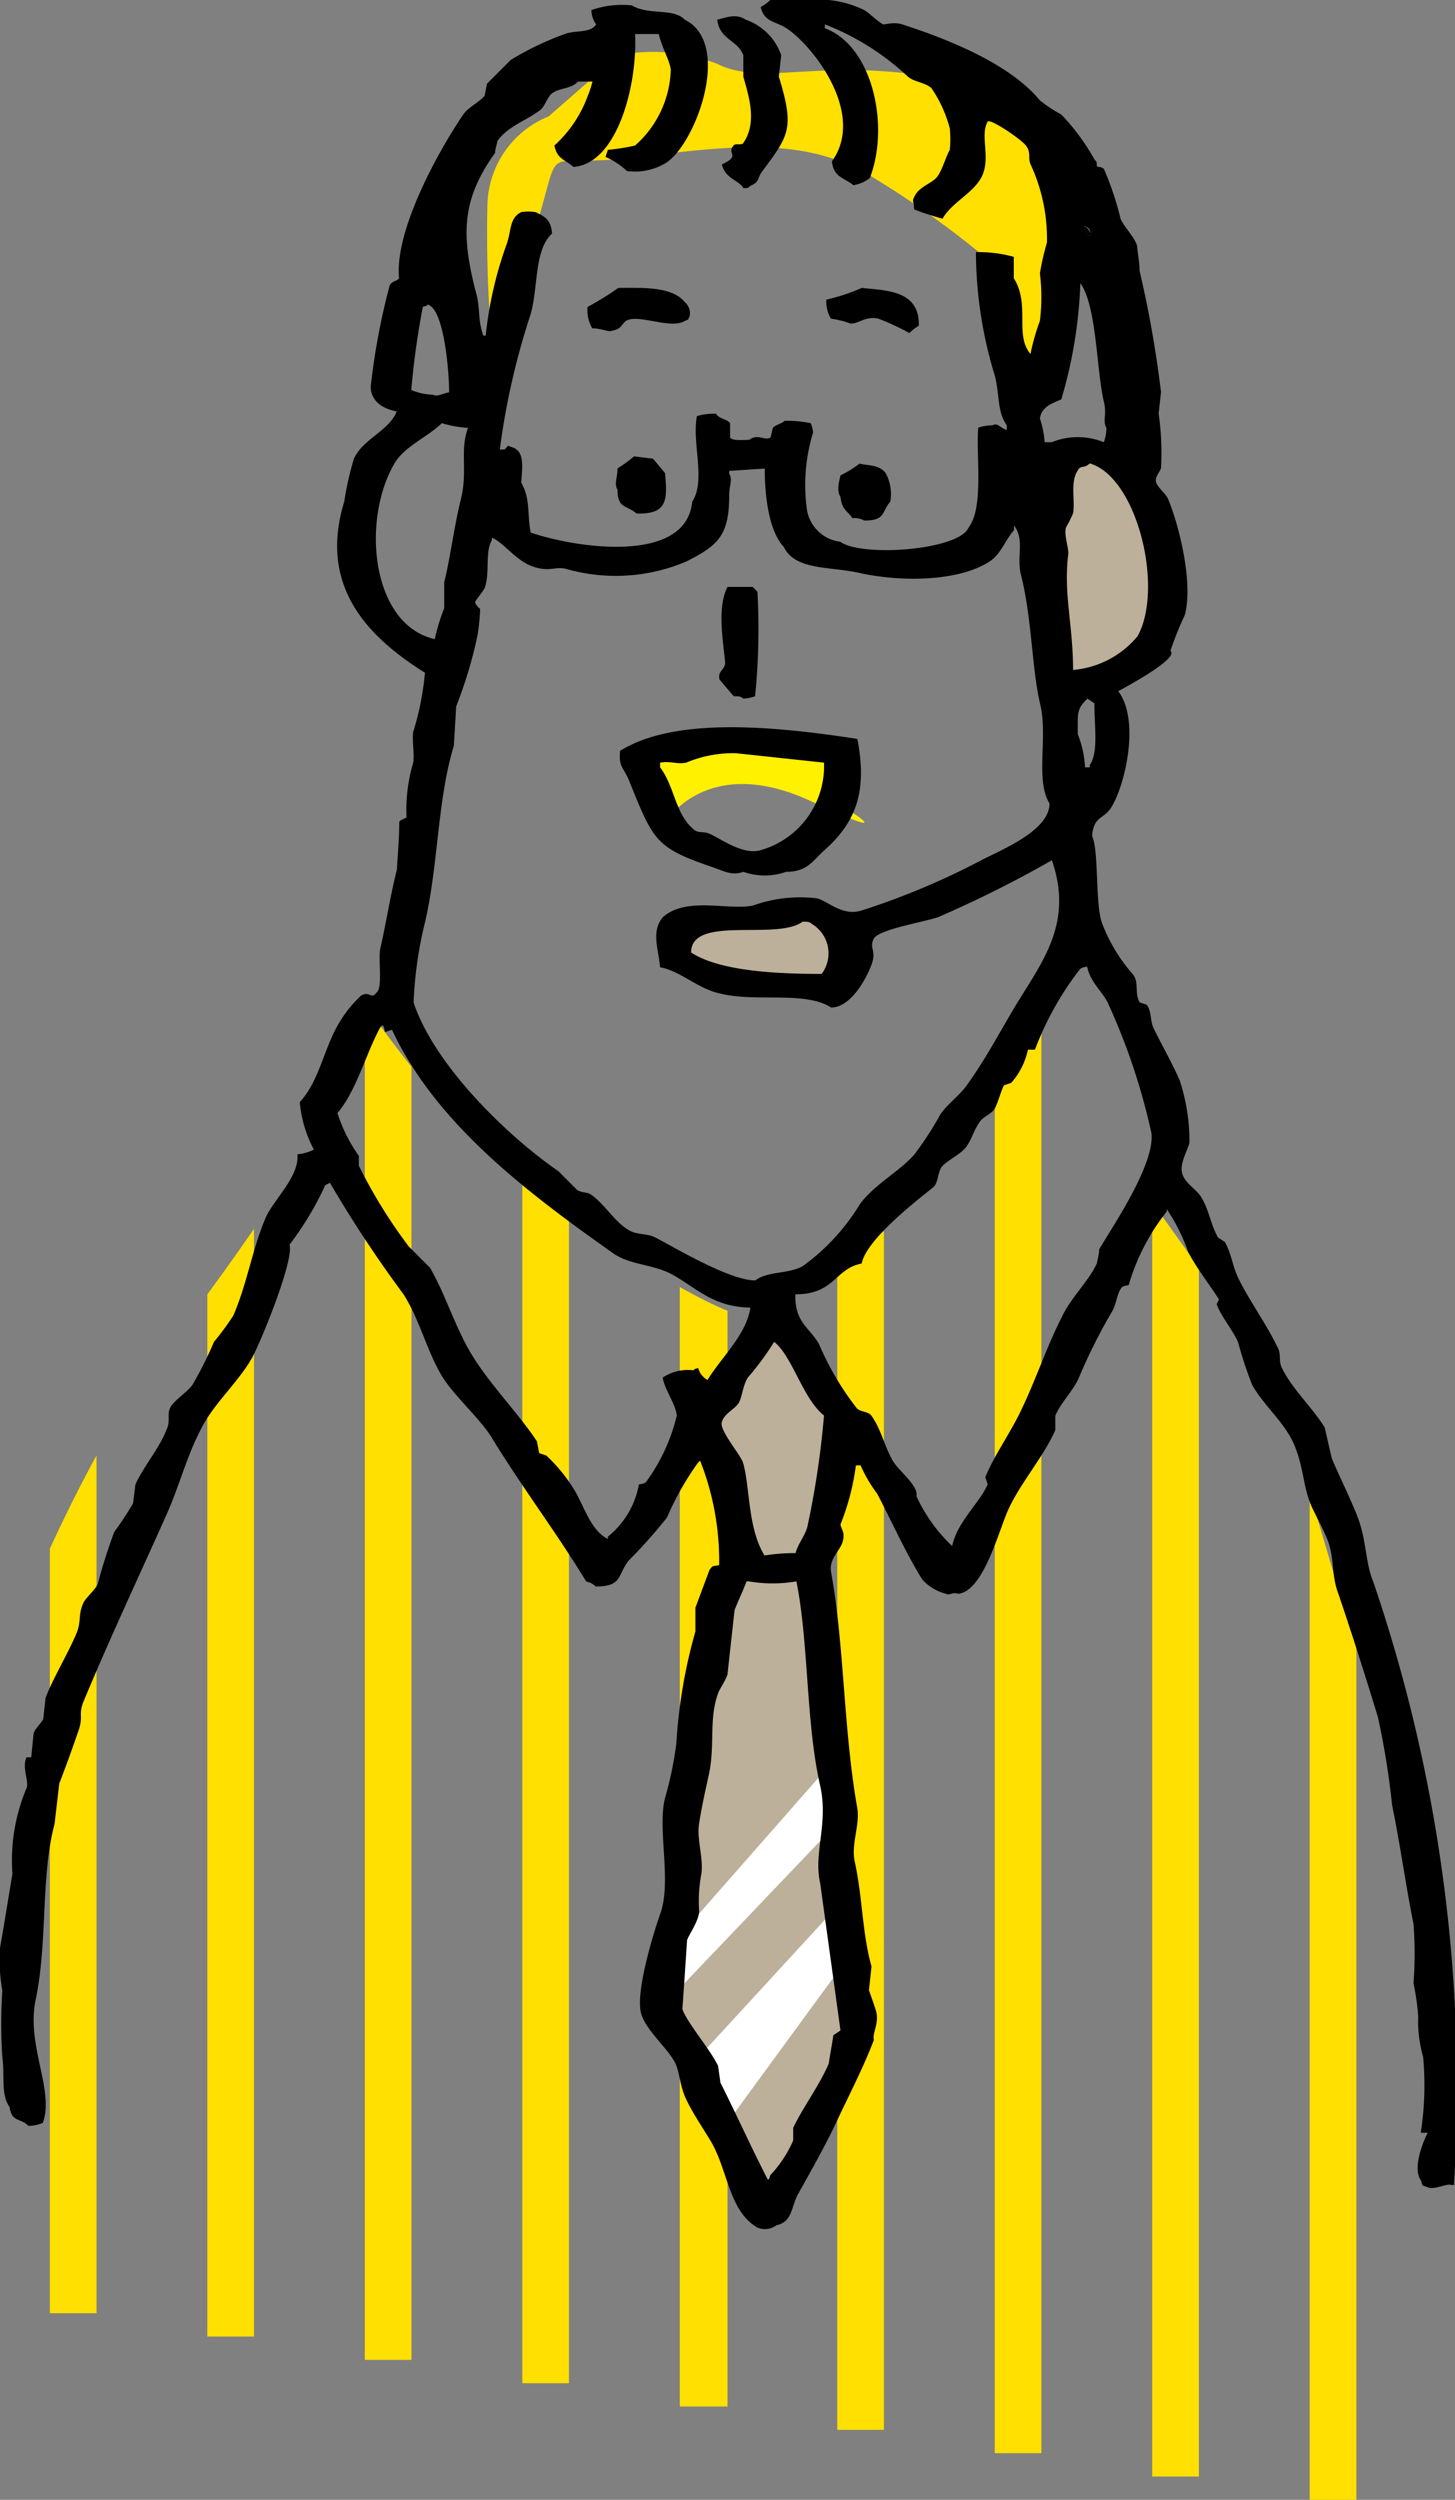
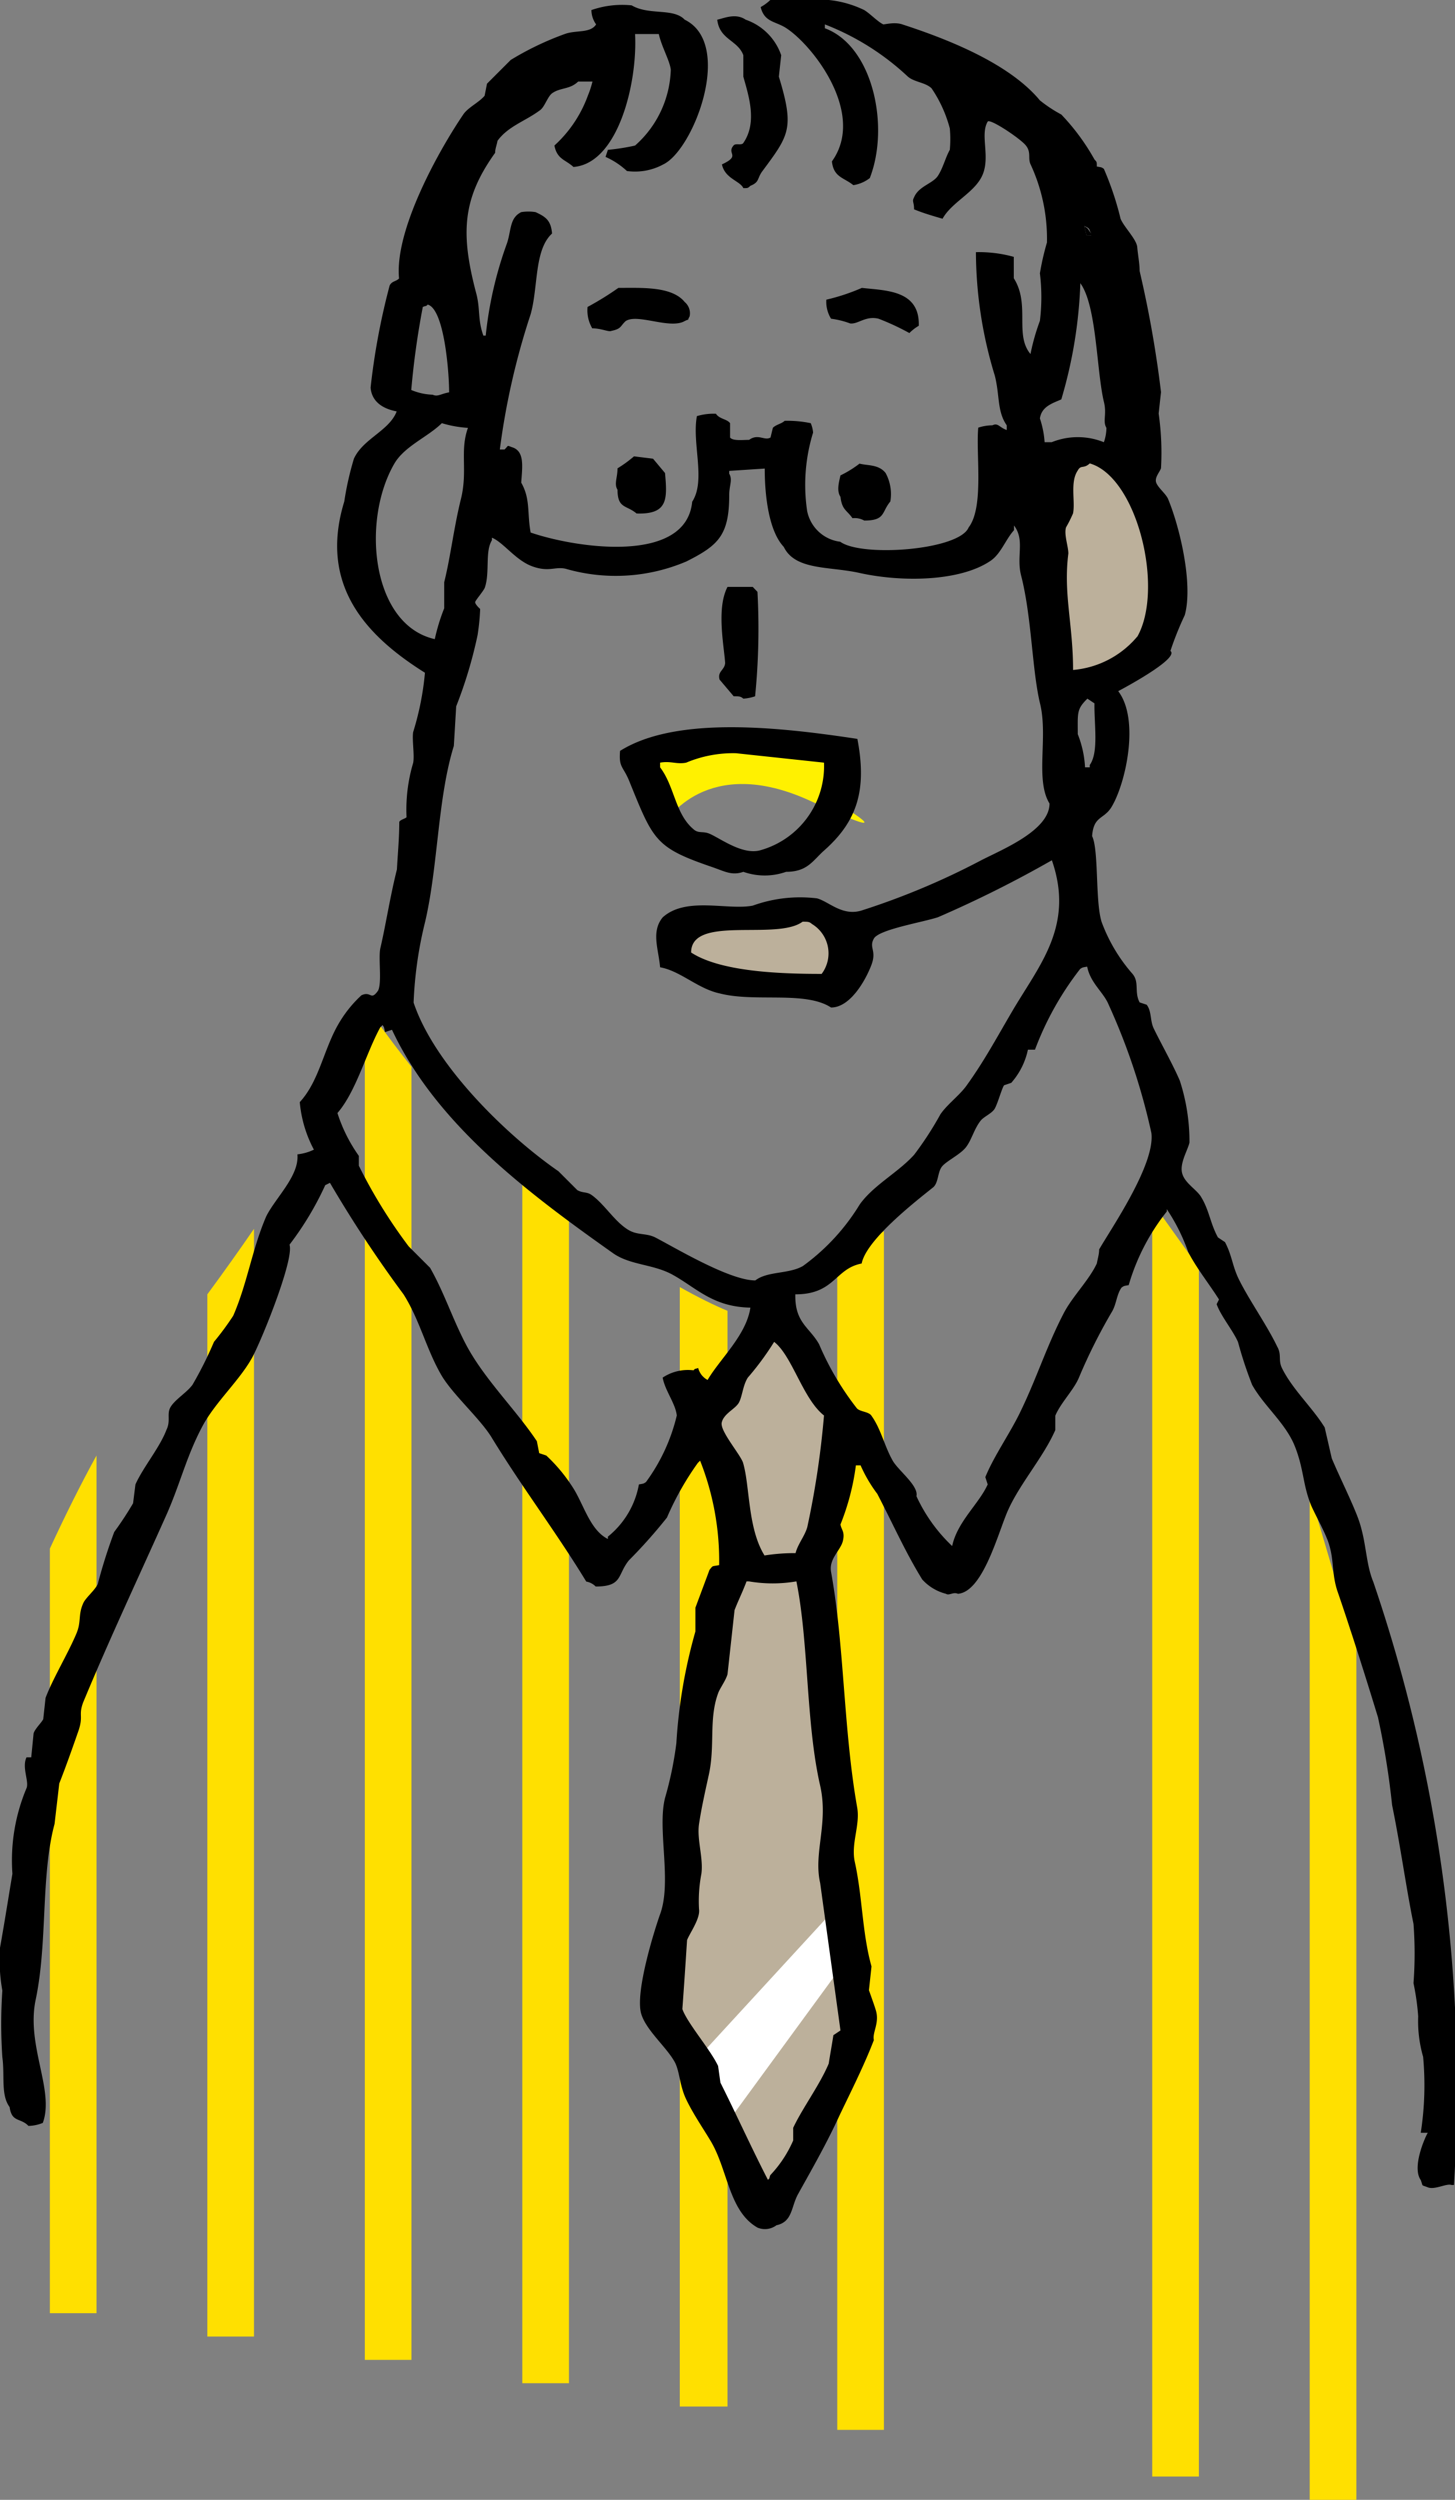
<svg xmlns="http://www.w3.org/2000/svg" width="68" height="116.79" viewBox="0 0 68 116.79">
  <rect x="0" y="0" width="68" height="116.79" fill="#808080" stroke="none" />
  <defs>
    <style>.cls-1{fill:#fff100;}.cls-2{fill:#ffe000;}.cls-3{fill:#bcb09b;}.cls-4{fill:#fff;}</style>
  </defs>
  <g id="レイヤー_2" data-name="レイヤー 2">
    <g id="ヘッダー">
      <path class="cls-1" d="M30,35.43c.68,1.9,1.09,3,1.09,3s1.91-3.27,6.81-1,1.09,0,1.09,0l.55-2S33.13,33.38,30,35.43Z" />
      <path class="cls-2" d="M2.33,72.35v35.72H4.51V68C3.79,69.31,3.05,70.79,2.33,72.35Z" />
      <path class="cls-2" d="M9.69,60.47v48.69h2.18V57.41C11.23,58.34,10.5,59.37,9.69,60.47Z" />
      <path class="cls-2" d="M17.32,47.28l-.27.61v62.36h2.18V49.84C18.06,48.37,17.32,47.28,17.32,47.28Z" />
      <path class="cls-2" d="M24.68,55.46l-.27-.22v56.1h2.18V56.88C25.93,56.41,25.28,55.94,24.68,55.46Z" />
      <path class="cls-2" d="M31.77,60.13v52.3H34V61.24C33.42,61,32.66,60.63,31.77,60.13Z" />
      <path class="cls-2" d="M39.13,58.79v54.73h2.18v-56Z" />
-       <polygon class="cls-2" points="46.49 51.05 46.49 114.61 48.67 114.61 48.67 47.67 46.49 51.05" />
      <polygon class="cls-2" points="54.12 56.55 54.67 50.28 53.85 49 53.85 115.7 56.03 115.7 56.03 59.22 54.12 56.55" />
      <polygon class="cls-2" points="63.12 76.18 61.21 69.72 61.21 116.79 63.39 116.79 63.39 76.23 63.12 76.18" />
      <polygon class="cls-3" points="33 66.57 36.27 62.07 39.74 66.16 38.11 73.72 39.74 92.33 39.95 95.4 35.86 102.55 30.54 94.17 31.98 81.9 34.02 73.52 33 66.57" />
      <path class="cls-3" d="M49.35,21.59c2.25-.2,3.07,0,3.48.82s2,2.66,1.43,5.32-3.48,4.49-3.48,4.49l-2-.2Z" />
      <path class="cls-3" d="M39.27,44a6.57,6.57,0,0,1-1.78-1.5l-5.86.69-.13,1.49L35,46.06l3.55-.14Z" />
-       <path class="cls-2" d="M25.09,10.48c1.23-4.08.07-2.57,4.64-3.13s8-1,11.17,1a43.67,43.67,0,0,1,5.32,3.82l1.91,6.68,2-6.54L48.4,5.85s-1.91-2-6.27-2.45-6.68.54-8.59-.41a8.38,8.38,0,0,0-4.63-.41L25.64,5.44a4.57,4.57,0,0,0-2.86,4.09,60.55,60.55,0,0,0,.27,7.22Z" />
      <polygon class="cls-4" points="39.13 89.06 32.18 96.62 33.61 99.69 39.74 91.31 39.13 89.06" />
-       <polygon class="cls-4" points="38.93 85.38 30.54 94.17 31.36 90.9 38.72 82.52 38.93 85.38" />
      <path d="M63.46,70.9c-.32-.84-.87-1.93-1.22-2.77l-.33-1.44c-.57-.93-1.51-1.78-2-2.78-.18-.38,0-.61-.22-1-.48-1-1.29-2.14-1.77-3.1-.33-.65-.33-1.14-.67-1.78l-.33-.22c-.36-.66-.4-1.25-.78-1.88-.21-.36-.76-.64-.89-1.11s.26-1.08.34-1.44a9.2,9.2,0,0,0-.45-2.89c-.32-.75-.87-1.72-1.22-2.44-.18-.38-.09-.8-.33-1.11l-.33-.11c-.26-.5,0-.93-.33-1.33a7.71,7.71,0,0,1-1.45-2.44c-.3-1-.12-3.32-.44-4,.07-.94.53-.77.89-1.33.66-1.05,1.36-4.09.33-5.44.47-.25,2.86-1.55,2.44-1.88a14.92,14.92,0,0,1,.67-1.67c.4-1.44-.23-4.11-.78-5.43-.1-.24-.49-.54-.56-.78s.19-.5.23-.66a12.91,12.91,0,0,0-.11-2.55l.11-1a51.75,51.75,0,0,0-1-5.66c0-.37-.08-.74-.11-1.11s-.62-.94-.78-1.33a14.15,14.15,0,0,0-.78-2.33c-.11-.08-.1-.07-.33-.11,0-.23,0-.21-.11-.33A10.23,10.23,0,0,0,49.6,5.35a6.41,6.41,0,0,1-1-.66C47.2,3,44.42,1.87,42.17,1.14c-.35-.12-.79,0-.89,0C41,1,40.67.64,40.39.47A4.94,4.94,0,0,0,37.73,0H36a2.09,2.09,0,0,1-.45.33c.18.73.7.65,1.22,1,1.26.84,3.7,4,2.11,6.21.08.75.56.75,1,1.11a1.66,1.66,0,0,0,.77-.33c.94-2.41.15-6.17-2.1-7V1.14a12,12,0,0,1,3.88,2.44c.3.26.83.27,1.11.55A6.09,6.09,0,0,1,44.39,6a5.32,5.32,0,0,1,0,1c-.2.35-.32.86-.56,1.22s-.9.48-1.11,1c-.11.2,0,.2,0,.56.48.2,1,.34,1.33.44.44-.8,1.56-1.24,1.89-2.1s-.14-1.82.22-2.44c.11-.15,1.49.77,1.77,1.1s.1.6.23.89a8.24,8.24,0,0,1,.77,3.66,12,12,0,0,0-.33,1.44,9.07,9.07,0,0,1,0,2.22,10.18,10.18,0,0,0-.44,1.55c-.76-.91,0-2.31-.78-3.54V12a6.13,6.13,0,0,0-1.77-.22,19.87,19.87,0,0,0,.88,5.76c.24.92.1,1.67.56,2.33v.22c-.35-.12-.4-.35-.67-.22a2.14,2.14,0,0,0-.66.11c-.12,1.22.28,3.71-.45,4.66-.44,1.07-5,1.4-6,.67a1.8,1.8,0,0,1-1.55-1.45A8.29,8.29,0,0,1,38,20.21a1.4,1.4,0,0,0-.11-.44,5.4,5.4,0,0,0-1.22-.11c-.14.14-.42.18-.55.33l-.11.45c-.28.17-.57-.2-1,.11-.29,0-.76.06-.89-.11v-.67c-.15-.2-.5-.19-.66-.44a2.76,2.76,0,0,0-.89.11c-.24,1.28.43,3-.22,4-.28,2.92-5.38,2.18-7.55,1.44-.17-.9,0-1.56-.44-2.33.05-.76.17-1.48-.44-1.66-.25-.09-.13-.09-.34.11h-.22a34,34,0,0,1,1.44-6.32c.36-1.28.16-3,1-3.77-.05-.63-.32-.79-.77-1a2.15,2.15,0,0,0-.67,0c-.54.27-.46.81-.66,1.44a18,18,0,0,0-1,4.33h-.11c-.28-.79-.13-1.23-.34-2-.72-2.74-.66-4.38.89-6.54,0-.19.08-.37.11-.56.5-.69,1.31-.92,2-1.44.21-.16.34-.62.55-.78.39-.28.83-.17,1.22-.55h.67a4.78,4.78,0,0,1-.22.67,5.85,5.85,0,0,1-1.56,2.32c.13.65.51.65.89,1,2.09-.16,3-3.93,2.88-6.21h1.11c.12.57.52,1.26.56,1.67a4.92,4.92,0,0,1-1.67,3.54A9.83,9.83,0,0,1,28.41,7l-.11.33a3.62,3.62,0,0,1,1,.66A2.77,2.77,0,0,0,31,7.68C32.42,7,34.31,2.05,32,.92,31.47.36,30.34.73,29.52.25a4.39,4.39,0,0,0-1.88.22,1.16,1.16,0,0,0,.22.67c-.27.42-.92.26-1.44.44A13.89,13.89,0,0,0,23.87,2.8L22.76,3.91l-.11.56c-.25.31-.77.54-1,.88-1.16,1.71-3.22,5.41-3,7.66-.13.14-.34.12-.44.33a32.07,32.07,0,0,0-.89,4.77c.06.7.63,1,1.22,1.11-.35.91-1.57,1.27-2,2.21a14.22,14.22,0,0,0-.45,2c-1.21,3.94,1.06,6.3,3.77,8a13.31,13.31,0,0,1-.55,2.77c-.06.35.07,1.08,0,1.44A7.65,7.65,0,0,0,19,38.18c-.06.07-.29.11-.34.22,0,.74-.07,1.48-.11,2.22-.32,1.27-.53,2.64-.77,3.66-.11.44.08,1.62-.11,2-.35.5-.32,0-.78.22a5.67,5.67,0,0,0-1,1.22c-.76,1.23-.94,2.75-1.88,3.77a5.78,5.78,0,0,0,.66,2.22,2.33,2.33,0,0,1-.77.22c.09,1-1,2-1.45,2.88-.67,1.54-.88,3.12-1.55,4.66A13.24,13.24,0,0,1,10,62.69a17.72,17.72,0,0,1-1,2c-.25.35-.76.65-1,1s0,.65-.22,1.11c-.32.84-1.08,1.73-1.45,2.55l-.11.88a15.48,15.48,0,0,1-.88,1.34A24.87,24.87,0,0,0,4.57,74c-.12.28-.55.63-.67.88-.26.55-.09.88-.33,1.44-.39.93-1.09,2.08-1.44,3l-.11,1c-.08.16-.38.44-.45.66L1.46,82.1H1.24c-.23.47.13,1.13,0,1.44a8.7,8.7,0,0,0-.66,4C.39,88.68.21,89.83,0,91a8.23,8.23,0,0,0,.11,2,22.8,22.8,0,0,0,0,3.11c.12.89-.08,1.76.34,2.33.1.73.51.49.88.88A1.9,1.9,0,0,0,2,99.18c.56-1.52-.79-3.62-.33-5.77.56-2.67.23-5.78.88-8.2l.22-1.89c.29-.73.64-1.72.89-2.44s0-.72.22-1.33c1.21-2.92,2.63-5.94,3.89-8.76.65-1.46.93-2.71,1.66-4.1.59-1.14,1.71-2.13,2.33-3.22.43-.76,2-4.63,1.77-5.32a14.44,14.44,0,0,0,1.67-2.78l.22-.11a57.78,57.78,0,0,0,3.44,5.21c.76,1.2,1.06,2.56,1.77,3.78.53.9,1.78,2,2.33,2.88,1.42,2.33,3,4.4,4.44,6.76a.81.81,0,0,1,.44.23c1.27,0,1-.54,1.55-1.22a24.2,24.2,0,0,0,1.78-2,13.69,13.69,0,0,1,1.44-2.55l.11-.11a12.74,12.74,0,0,1,.89,4.88c-.35.07-.27,0-.45.22l-.66,1.77v1.11a24.29,24.29,0,0,0-.89,5.22A16.67,16.67,0,0,1,31.08,84c-.37,1.46.33,3.91-.23,5.43-.23.64-1.19,3.65-.88,4.66.23.76,1.15,1.52,1.55,2.22.25.44.23,1.1.55,1.77s.78,1.34,1.11,1.89c.84,1.35.86,3.32,2.22,4.1a.9.9,0,0,0,.89-.11c.75-.16.68-.85,1-1.44.44-.8,1.27-2.23,1.88-3.55.43-.92,1.19-2.4,1.67-3.66-.08-.34.25-.76.11-1.33-.05-.2-.31-.91-.34-1l.12-1.11c-.44-1.57-.42-3.25-.78-4.88-.19-.86.26-1.73.11-2.55-.64-3.62-.6-7.59-1.22-11-.11-.61.44-1,.55-1.44s-.07-.52-.11-.78A11.25,11.25,0,0,0,40,68.46h.22A6.65,6.65,0,0,0,41,69.79c.73,1.4,1.3,2.7,2.1,4a2.24,2.24,0,0,0,1.11.67c.15.1.33-.1.56,0,1.17-.09,1.88-2.86,2.33-3.88.55-1.25,1.67-2.51,2.22-3.77v-.67c.25-.6.86-1.2,1.1-1.77a25.75,25.75,0,0,1,1.56-3.11c.2-.35.21-.8.44-1.11.12-.08.1-.07.33-.11a10,10,0,0,1,1.78-3.44v-.11a8.9,8.9,0,0,1,1,2c.39.76,1,1.52,1.44,2.22l-.11.22c.2.56.76,1.22,1,1.77a18.75,18.75,0,0,0,.66,2c.56,1,1.57,1.79,2,2.88s.36,1.8.77,2.78c.2.45.61,1.18.78,1.66.3.85.15,1.47.44,2.33.55,1.59,1.3,3.94,1.89,5.88a37.62,37.62,0,0,1,.66,4.1c.39,1.9.65,3.83,1,5.55a18.17,18.17,0,0,1,0,2.77,11.61,11.61,0,0,1,.22,1.55,6,6,0,0,0,.23,1.89,14.53,14.53,0,0,1-.11,3.55h.33c-.05.05-.78,1.57-.33,2.21.12.32,0,.21.33.34s.88-.2,1.11-.11h.11a73.07,73.07,0,0,0-3.77-28.18C63.81,73,63.87,72,63.46,70.9ZM50.93,35.74v.11h-.22a4.9,4.9,0,0,0-.34-1.55c0-1-.06-1.16.45-1.66l.33.22C51.13,33.82,51.36,35.14,50.93,35.74Zm2.22-6a4.4,4.4,0,0,1-3,1.56c0-2.15-.46-3.55-.22-5.44,0-.34-.21-.88-.11-1.22a5.78,5.78,0,0,0,.33-.66c.11-.56-.15-1.46.22-2,.15-.28.27-.06.56-.33C53.15,22.29,54.42,27.51,53.15,29.75ZM51,10.9V11h-.22l-.11-.44C51,10.69,50.87,10.73,51,10.9ZM49.6,18.66a21.56,21.56,0,0,0,.89-5.43c.77,1.06.75,4.06,1.1,5.54.15.6-.07.9.12,1.22a2.12,2.12,0,0,1-.12.67,3.26,3.26,0,0,0-2.44,0h-.33a4.37,4.37,0,0,0-.22-1.11C48.68,19,49.16,18.85,49.6,18.66ZM19.76,14.34c.2-.08.11,0,.23-.11.77.21,1,3.14,1,4.1-.4.07-.53.22-.77.11a2.8,2.8,0,0,1-1-.22A38.11,38.11,0,0,1,19.76,14.34Zm-1.33,7.32c.48-.82,1.56-1.24,2.22-1.89a5.35,5.35,0,0,0,1.22.22c-.39,1.08,0,2-.33,3.33s-.49,2.73-.78,3.88v1.22a9,9,0,0,0-.44,1.44C17.36,29.19,16.88,24.33,18.43,21.66Zm1.44,21.4c.61-2.62.58-5.76,1.34-8.21L21.32,33a20.71,20.71,0,0,0,1-3.33,10.28,10.28,0,0,0,.12-1.22s-.26-.23-.23-.33.39-.51.45-.67c.24-.71,0-1.68.33-2.21v-.12c.54.22,1.11,1.06,1.89,1.34s1.05,0,1.55.11a8.42,8.42,0,0,0,5.65-.34c1.49-.75,2-1.22,2-3.1,0-.46.17-.71,0-1V22l1.66-.11c0,1.35.21,2.94.89,3.66.54,1.11,2.14.9,3.55,1.22,2,.44,4.69.39,6.1-.56.5-.33.71-1,1.11-1.44v-.22c.52.69.1,1.43.33,2.33.5,1.94.51,4.43.89,6s-.24,3.55.44,4.66c0,1.27-2.25,2.16-3.21,2.66a34.5,34.5,0,0,1-5.55,2.33c-.92.3-1.56-.42-2.11-.56a6.52,6.52,0,0,0-3,.34c-1.17.23-3.12-.44-4.21.55-.55.67-.19,1.49-.12,2.33.95.17,1.76,1,2.78,1.22,1.66.43,4-.13,5.21.66.92,0,1.64-1.33,1.89-2s-.13-.79.11-1.22,2.28-.76,3-1a53.85,53.85,0,0,0,5.32-2.66c1.07,3.09-.61,4.92-1.88,7.1-.71,1.21-1.3,2.31-2.11,3.43-.33.46-.9.87-1.22,1.34a15.56,15.56,0,0,1-1.22,1.88c-.74.83-1.9,1.42-2.55,2.33a9.92,9.92,0,0,1-2.66,2.88c-.67.38-1.65.23-2.22.67-1.2,0-3.68-1.49-4.66-2-.4-.21-.81-.11-1.22-.33-.67-.37-1.15-1.22-1.77-1.66-.22-.16-.41-.08-.67-.23l-.88-.88c-2.39-1.65-5.79-4.94-6.77-7.88A18.54,18.54,0,0,1,19.87,43.06ZM38.4,45.5c-2,0-4.74-.11-6.1-1,0-1.77,4-.54,5.21-1.44.26,0,.31,0,.44.11A1.6,1.6,0,0,1,38.4,45.5ZM36.18,62.69c.85.66,1.34,2.66,2.33,3.44a40.89,40.89,0,0,1-.78,5.21c-.12.43-.43.77-.55,1.22a8.93,8.93,0,0,0-1.45.11c-.79-1.27-.68-3.23-1-4.32-.11-.38-1.09-1.49-1-1.89s.58-.61.77-.88.2-.83.45-1.22A13.15,13.15,0,0,0,36.18,62.69Zm-3.11,1.78a.87.87,0,0,1-.44-.56c-.19.07-.11,0-.22.11a2.13,2.13,0,0,0-1.44.34c.11.61.6,1.21.66,1.77a8.62,8.62,0,0,1-1.44,3.11c-.12.08-.1.07-.33.11a4.05,4.05,0,0,1-1.45,2.44v.11c-.85-.42-1.14-1.66-1.66-2.44A7.63,7.63,0,0,0,25.53,68l-.33-.11-.11-.56c-1-1.5-2.48-2.92-3.33-4.55-.63-1.21-1-2.39-1.66-3.55l-1-1a24,24,0,0,1-2.33-3.77V54a7.27,7.27,0,0,1-1-2c.87-1,1.34-2.8,2-4l.11-.11c.08.12.07.1.11.33l.33-.11c2.06,4.4,6.32,7.6,10.32,10.43.8.57,1.86.51,2.77,1,1.12.61,1.89,1.52,3.66,1.55C34.88,62.38,33.65,63.48,33.07,64.47Zm6.21,30.39-.33.22c-.07.44-.15.89-.22,1.33-.42,1-1.23,2.08-1.66,3V100A5.55,5.55,0,0,1,36,101.62c-.07.19,0,.11-.11.22-.74-1.43-1.51-3.13-2.22-4.54l-.11-.78c-.36-.77-1.44-2-1.67-2.66.08-1.07.15-2.15.22-3.22.12-.32.62-1,.56-1.44a6.7,6.7,0,0,1,.11-1.66c.1-.74-.22-1.6-.11-2.33s.27-1.44.44-2.22c.33-1.42,0-2.64.45-3.88.08-.23.36-.6.44-.89l.33-3c.2-.51.36-.81.56-1.34H35a6.59,6.59,0,0,0,2.22,0c.58,2.86.44,6.61,1.11,9.54.4,1.77-.32,3.13,0,4.55ZM51.37,58.37c0,.22-.07.44-.11.66-.37.79-1.15,1.55-1.55,2.33-.79,1.52-1.25,3-2,4.55-.47,1-1.26,2.11-1.66,3.1l.11.34c-.4.9-1.42,1.74-1.66,2.88a7.53,7.53,0,0,1-1.67-2.33c.11-.49-.84-1.19-1.11-1.66-.4-.71-.54-1.47-1-2.11-.13-.18-.51-.17-.67-.33a13.32,13.32,0,0,1-1.77-3c-.45-.8-1.14-1-1.11-2.33,1.85,0,1.84-1.2,3.1-1.44.22-1.11,2.48-2.87,3.33-3.55.27-.21.21-.74.44-1s.85-.55,1.11-.89.37-.83.67-1.22c.15-.2.52-.34.66-.56s.35-1,.45-1.11l.33-.11a3.4,3.4,0,0,0,.78-1.55h.33a14.27,14.27,0,0,1,2.11-3.77c.12-.08.1-.07.33-.11.15.77.76,1.19,1,1.77a29.81,29.81,0,0,1,2,6C54,54.4,51.92,57.41,51.37,58.37Z" />
      <path d="M34.74,2.58v1c.24.87.67,2.13,0,3.1-.09.13-.35,0-.45.11-.36.4.36.47-.55.89.14.67.85.77,1,1.11.22,0,.21,0,.33-.11.43-.17.31-.34.55-.67,1.26-1.7,1.52-2,.78-4.43l.11-1A2.68,2.68,0,0,0,34.85.92c-.47-.32-1-.07-1.33,0C33.63,1.86,34.48,1.87,34.74,2.58Z" />
      <path d="M51,11V10.9c-.17-.17-.09-.21-.33-.33l.11.44Z" />
      <path d="M32,15c.27-.14.08.05.23-.22a.69.69,0,0,0-.23-.67c-.6-.74-2-.66-3.1-.66a14.14,14.14,0,0,1-1.44.89,1.65,1.65,0,0,0,.22,1c.43,0,.77.18.89.12.47-.1.4-.2.66-.45C29.76,14.62,31.3,15.4,32,15Z" />
      <path d="M42.94,15.22c.05-1.68-1.55-1.64-2.66-1.77a9.5,9.5,0,0,1-1.66.55,1.49,1.49,0,0,0,.22.89,4,4,0,0,1,.89.22c.37.05.72-.37,1.33-.22a11.6,11.6,0,0,1,1.44.67A2.07,2.07,0,0,1,42.94,15.22Z" />
      <path d="M29.63,21.32a5.8,5.8,0,0,1-.77.56c0,.44-.17.73,0,1,0,.89.42.71.89,1.11,1.47.05,1.44-.67,1.33-1.89l-.56-.67Z" />
      <path d="M40.17,21.66a5.08,5.08,0,0,1-.89.55c-.07.31-.19.72,0,1,.07.62.3.62.56,1a.91.91,0,0,1,.55.11c1,0,.8-.39,1.22-.89a2.06,2.06,0,0,0-.22-1.33C41.07,21.69,40.55,21.76,40.17,21.66Z" />
      <path d="M33.63,31.75l.66.78c.26,0,.32,0,.45.11a2.12,2.12,0,0,0,.55-.11,31.91,31.91,0,0,0,.11-4.88l-.22-.23H34c-.52,1-.17,2.7-.11,3.55C33.87,31.31,33.52,31.36,33.63,31.75Z" />
      <path d="M33.29,40.51c.58.2.92.41,1.45.22a3,3,0,0,0,2,0c1,0,1.24-.52,1.78-1,1.56-1.38,2-2.85,1.55-5.21-3.51-.53-8.43-1.11-11.09.56-.07.8.15.71.44,1.44C30.54,39.28,30.63,39.6,33.29,40.51Zm-2.44-4.88c.51-.09.77.09,1.22,0a5.65,5.65,0,0,1,2.33-.44l4.11.44a4.08,4.08,0,0,1-3,4.1c-.82.21-1.83-.55-2.33-.77-.33-.15-.53,0-.77-.22-.86-.72-.88-2-1.56-2.89Z" />
    </g>
  </g>
</svg>